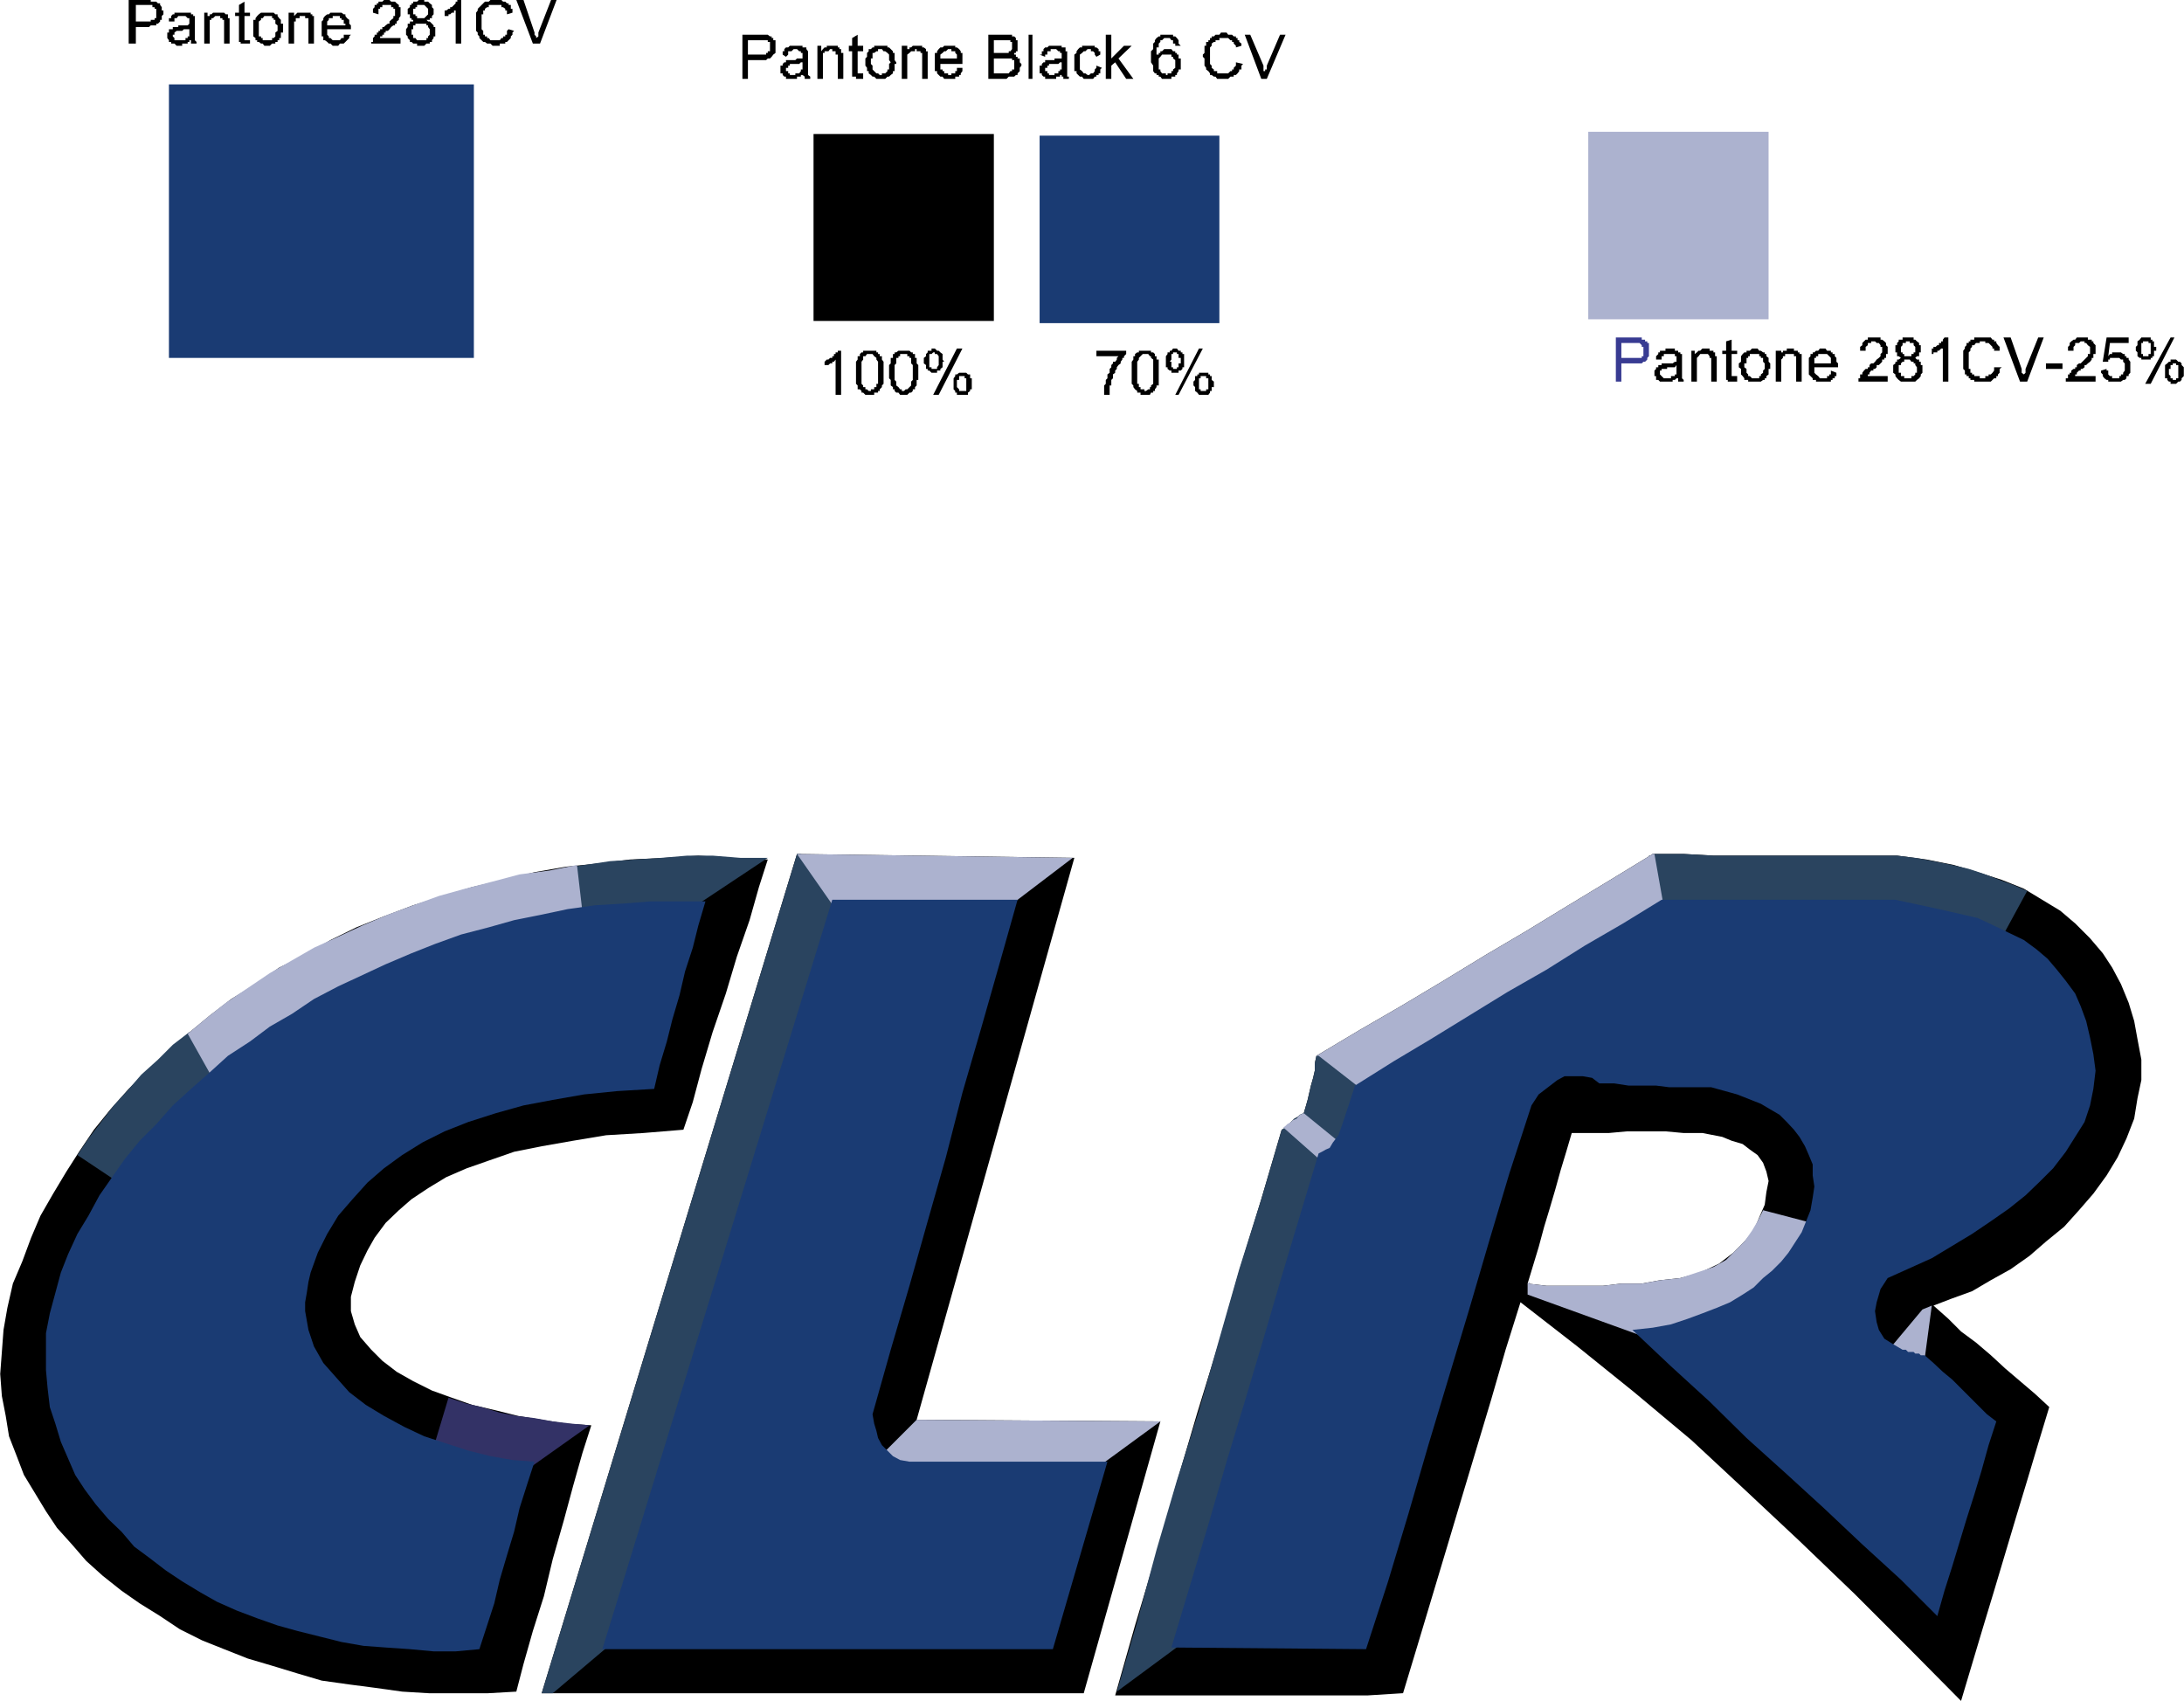
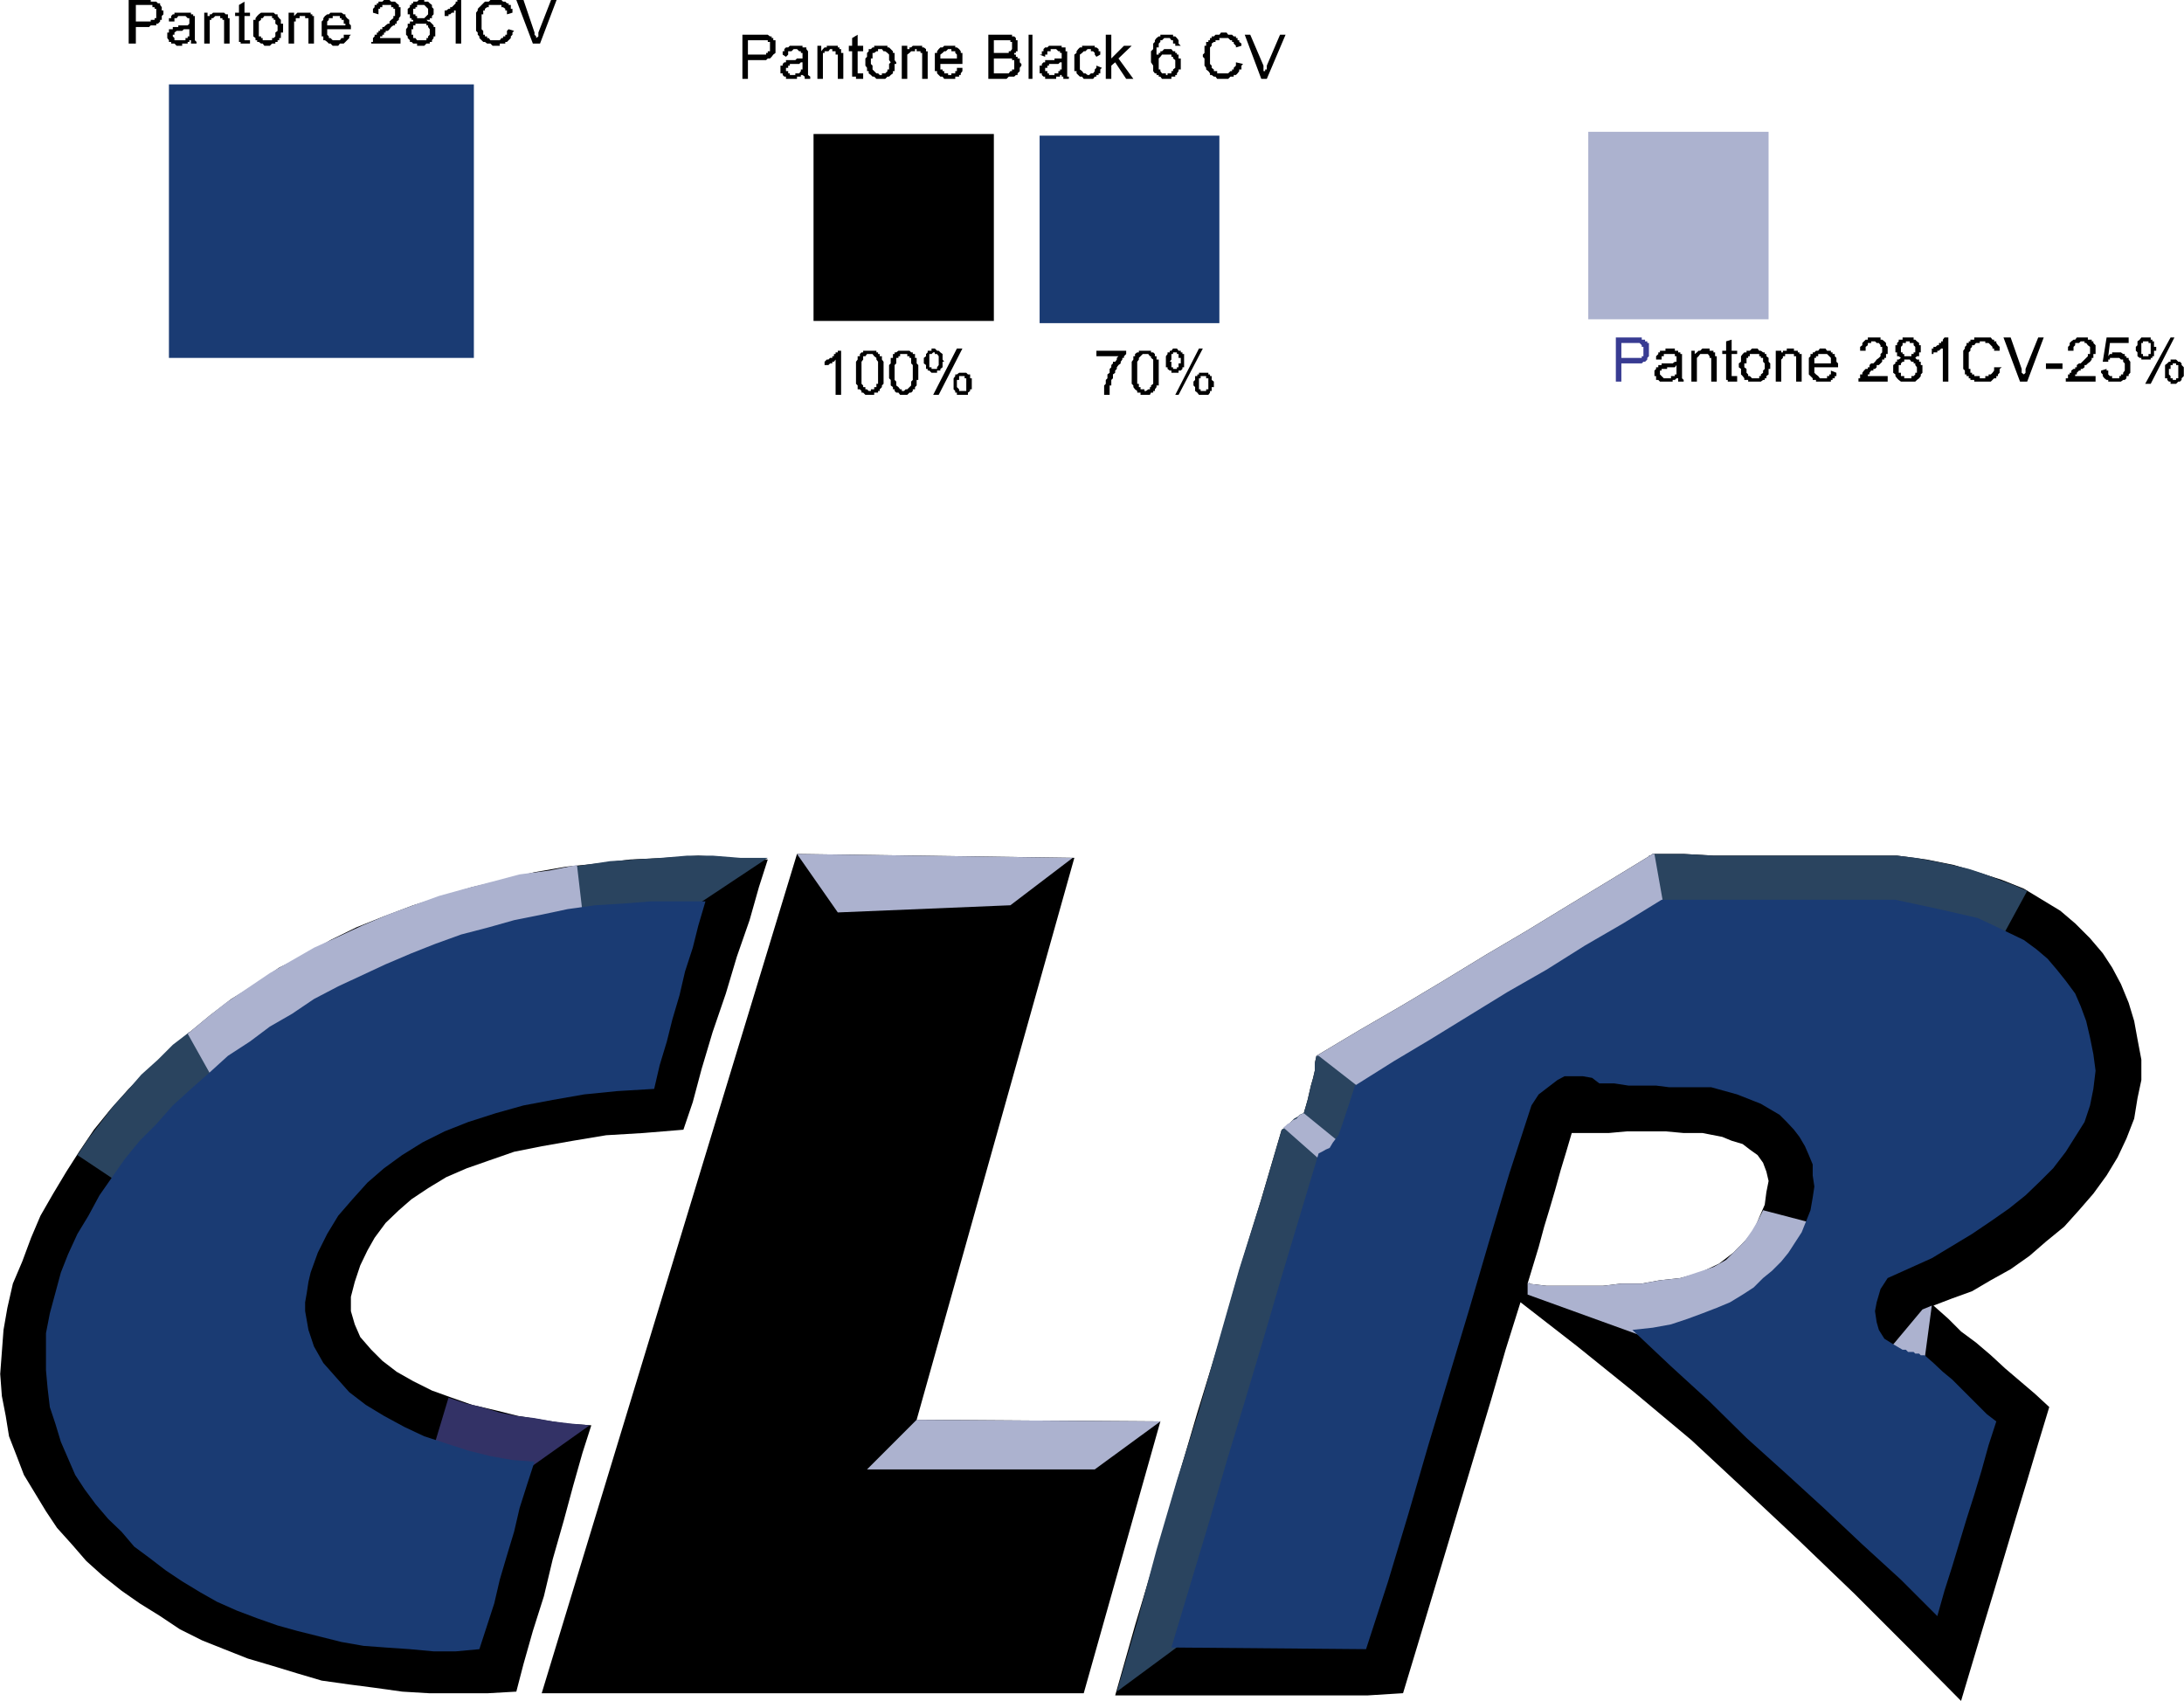
<svg xmlns="http://www.w3.org/2000/svg" width="2500" height="1947" viewBox="0 0 285.119 222.093">
  <g fill-rule="evenodd" clip-rule="evenodd">
    <path d="M145.584 221.373l2.592-9.144 2.808-9.36 2.664-9.36 2.664-9.071 2.88-9.36 2.592-9.144 2.881-9.36 2.663-9.072.505-.288.216-.216.504-.504.216-.216.216-.216.504-.288.216-.216.504-.217.217-.72.288-1.008.216-.937.216-.936.288-1.008.216-.937v-.936l.216-1.008 5.544-3.312 5.473-3.168 5.544-3.312 5.544-3.385 5.256-3.096 5.544-3.384 5.472-3.312 5.544-3.385h4.032l3.888.216h23.975l3.816.505 3.6.72 3.096.936 3.168 1.009 2.88 1.151 2.376 1.44 2.376 1.439 1.944 1.656 1.943 1.944 1.656 1.943 1.225 1.872 1.152 2.16 1.008 2.448.72 2.376.432 2.376.504 2.664v2.664l-.504 2.376-.432 2.664-1.008 2.592-1.152 2.448-1.44 2.376-1.728 2.376-1.872 2.159-1.943 2.16-2.377 1.944-2.159 1.872-2.448 1.728-2.592 1.44-2.448 1.439-2.592.937-2.448.937 1.944 1.728 1.655 1.656 1.944 1.439 1.944 1.656 1.871 1.728 1.944 1.656 1.944 1.656 1.872 1.729-1.44 4.752-1.439 4.823-1.44 4.752-1.44 4.824-1.439 4.823-1.439 4.753-1.44 4.824-1.44 4.823-6.912-6.984-6.983-6.983-7.2-6.912-6.912-6.479-7.2-6.696-7.487-6.264-7.416-5.977-7.416-5.76-1.944 6.192-1.872 6.479-1.944 6.48-1.943 6.479-1.872 6.265-1.944 6.479-1.944 6.48-1.871 6.191-4.608.288H145.584v.009zm53.855-53.784l.72-2.376.721-2.376.72-2.664.72-2.376.72-2.448.721-2.592.72-2.376.72-2.447h4.824l2.376-.217h5.04l2.376.217h2.448l2.592.504 1.225.504 1.439.432.936.72 1.009.721.72 1.008.432 1.152.288 1.224-.288 1.44-.216 1.655-.72 1.656-.72 1.728-1.225 1.44-1.439 1.44-1.872 1.439-2.448 1.152-2.592.72-2.664.288-2.376.432h-2.664l-2.376.288h-7.416l-2.451-.288z" />
    <path fill="#2a445f" d="M215.279 112.005v-.288h.217l.287-.216h4.032l3.888.216H247.68l2.376.288 2.376.433 2.448.503 2.159.504 2.16.72 1.872.721 1.945.719 1.656.72-3.097 5.688-44.351-.432-1.945-9.576z" />
    <path fill="#acb2cf" d="M171.647 139.077v-.216l.216-.288v-.719l5.544-3.313 5.473-3.168 5.544-3.311 5.544-3.385 5.256-3.096 5.544-3.384 5.471-3.311 5.544-3.385H216l1.224 6.912 1.44.72-39.601 24.48-7.416-4.536z" />
    <path fill="#2a445f" d="M145.8 220.869l2.664-9.143 2.519-9.361 2.664-9.072 2.88-9.144 2.664-9.36 2.592-9.072 2.881-9.144 2.663-9.072.505-.288.216-.216.504-.504.216-.216.215-.215.504-.289.216-.215.504-.217.217-.72.288-1.008.216-.936.216-.936.288-1.008.215-.936v-.936l.216-1.007h.288l6.193 4.823-23.473 71.496-9.071 6.696z" />
    <path fill="#acb2cf" d="M199.728 167.373l-.289.216v1.44l18.72 6.768 24.985-14.4-12.96-3.384-.72 1.44-.721 1.224-1.008 1.44-1.151 1.153-1.225 1.223-1.656.936-2.159.72-2.16.72-2.664.288-2.376.432h-2.664l-2.376.288h-7.416l-2.449-.288h.289v-.216z" />
    <path d="M67.392 220.869l-3.816.216H56.088l-3.6-.216-3.6-.504-3.312-.431-3.6-.505-3.168-.936-3.312-1.008-3.168-.936-3.096-1.224-2.88-1.152-2.88-1.44-2.592-1.728-2.664-1.656-2.376-1.657-2.448-1.943-2.16-1.943-1.873-2.161-1.943-2.16-1.44-2.16-1.44-2.376-1.44-2.376-.936-2.448-1.009-2.592-.431-2.664-.504-2.592-.216-2.88.216-2.879.216-2.88.504-2.881.719-3.168 1.225-2.88 1.151-3.096 1.225-2.88 1.656-2.879 1.728-2.88 1.656-2.593 1.943-2.88 2.16-2.664 2.376-2.664 2.376-2.376 2.665-2.376 2.664-2.447 2.879-2.377 2.808-2.159 3.168-1.945 3.097-2.16 3.384-1.656 3.311-1.944 3.385-1.656 3.6-1.439 3.816-1.441 3.888-1.223 3.816-1.153 4.032-.935 4.104-1.009 4.104-.72 4.319-.431 4.033-.504 4.608-.217 4.32-.288 4.536.288 4.536.217-1.153 3.599-1.223 4.321-1.657 4.752-1.44 4.823-1.728 5.04-1.44 4.824-1.151 4.32-1.224 3.6-5.256.433-4.825.288-4.319.719-4.104.72-3.6.72-3.312 1.152-2.88 1.008-2.664 1.152-2.376 1.44-2.161 1.44-1.655 1.44-1.728 1.656-1.44 1.944-.936 1.657-.936 1.943-.72 2.16-.504 1.944v1.872l.504 1.728.72 1.656 1.44 1.656 1.44 1.44 1.872 1.439 2.16 1.225 2.447 1.225 2.593.935 2.664.936 3.096.72 2.879.72 3.097.504 3.168.504 3.312.216-1.153 3.6-1.223 4.32-1.225 4.536-1.439 5.04-1.152 4.824-1.44 4.536-1.224 4.321-.936 3.599z" />
    <path fill="#2a445f" d="M73.151 113.445l3.097-.504 3.384-.503 3.311-.216 3.385-.217 3.383-.288h3.312l3.601.288h3.6l-10.08 6.696-14.617.72-2.376-5.976zM10.08 150.813l1.44-2.16 1.656-2.16 1.656-2.16 1.728-1.872 1.872-2.159 2.16-1.945 1.944-1.944 2.16-1.656 3.816 5.976-11.952 14.4-6.48-4.32z" />
    <path fill="#acb2cf" d="M24.48 134.974l2.592-2.161 2.375-1.872 2.881-1.944 2.88-1.943 2.88-1.657 2.88-1.656 3.168-1.439 3.096-1.441 3.384-1.44 3.312-1.224 3.384-1.223 3.384-.937 3.599-.935 3.528-.937 3.888-.504 3.601-.72.719 6.192-47.519 23.04-4.032-7.199z" />
    <path fill="#333266" d="M58.536 182.493l2.16.72 2.16.505 2.376.72 2.16.431 2.376.288 2.376.432 2.448.288 2.376.216-8.425 5.976-12.671-.72 2.664-8.856z" />
    <path fill="#1a3b73" d="M62.567 215.325l-3.095.288h-2.88l-3.096-.288-3.168-.217-2.881-.214-2.88-.504-2.879-.721-2.88-.72-2.592-.72-2.664-.936-2.664-1.008-2.592-1.152-2.16-1.224-2.376-1.439-2.16-1.441-2.16-1.656-1.944-1.439-1.656-1.945-1.728-1.656-1.656-1.943-1.44-1.945-1.224-1.872-.936-2.16-.937-2.16-.719-2.376-.72-2.159-.289-2.448-.215-2.376V174.069l.504-2.591.72-2.665.719-2.664.937-2.376 1.224-2.664 1.44-2.376 1.439-2.664 1.657-2.376 1.656-2.376 1.944-2.376 2.159-2.16 2.161-2.448 2.376-2.16 2.447-2.16 2.376-2.159 2.881-1.873 2.592-1.944 2.88-1.656 2.88-1.943 3.168-1.657 3.096-1.44 3.096-1.44 3.383-1.44 3.097-1.224 3.383-1.224 3.601-.936 3.312-.935 3.6-.721 3.383-.72 3.601-.504 3.6-.216 3.6-.288h7.199l-.935 3.168-.72 2.88-1.008 3.096-.72 3.097-.936 3.168-.72 2.879-.937 3.096-.719 3.096-4.825.288-4.319.433-4.104.719-3.816.72-3.6 1.008-3.601 1.152-3.096 1.224-2.88 1.44-2.663 1.656-2.376 1.728-2.16 1.872-1.944 2.16-1.872 2.16-1.44 2.376-1.224 2.449-.936 2.591-.288 1.224-.217 1.44-.215 1.224v1.152l.432 2.449.72 2.159 1.223 2.16 1.657 1.872 1.728 1.944 2.159 1.656 2.377 1.44 2.663 1.441 2.593 1.223 2.88.937 2.879.935 2.881.72 2.88.504 2.88.216-.936 2.881-1.009 3.168-.719 3.095-.937 3.096-.935 3.168-.72 3.096-.936 2.88-1.009 3.096z" />
    <path d="M70.704 221.085l33.336-109.584 36.215.504-20.591 73.368 31.823.216-10.008 35.496H70.704z" />
    <path fill="#acb2cf" d="M119.664 185.373l31.823.216-8.567 6.265h-29.736l6.48-6.481z" />
-     <path fill="#2a445f" d="M70.704 221.085l33.336-109.584h.504l5.76 6.912-30.241 95.977-7.919 6.695h-1.44z" />
    <path fill="#acb2cf" d="M104.04 111.501l36 .504-8.137 6.192-22.535.936-5.328-7.632z" />
-     <path fill="#1a3b73" d="M108.647 117.478h24.193l-2.376 8.423-2.377 8.352-2.447 8.424-2.161 8.425-2.375 8.351-2.376 8.424-2.448 8.352-2.377 8.424.217 1.224.287.936.217.936.504.937.72.719.72.72.935.504 1.225.216h25.847l-7.127 24.48H78.624l30.023-97.847z" />
    <path fill="#acb2cf" d="M167.544 147.213l.288-.216.216-.216.504-.288.216-.216.503-.215.216-.289.216-.215.504-.217 6.192 5.04-2.087 2.808-6.768-5.976zM252.216 170.47l-1.225.504-4.031 4.823 4.319 1.656.937-6.983z" />
    <path fill="#1a3b73" d="M152.928 215.108l2.376-7.919 2.448-8.135 2.376-8.209 2.376-7.848 2.447-8.208 2.376-8.136 2.376-7.92 2.448-8.136.433-.216.504-.288.504-.216.431-.72.72-.935.505-1.441.72-2.16.935-2.88 5.04-3.168 4.825-2.88 5.04-3.096 5.04-3.096 5.04-2.88 5.04-3.168 4.968-2.88 5.04-3.095h30.528l5.687 1.223 5.04 1.153 2.161 1.007 1.943.936 1.944.936 1.657 1.224 1.44 1.224 1.224 1.44 1.151 1.441 1.225 1.655.719 1.656.72 1.944.504 2.161.433 2.16.288 2.159-.288 2.376-.433 2.16-.72 2.16-1.223 1.945-1.225 1.943-1.655 2.16-1.657 1.656-1.944 1.872-2.16 1.728-2.375 1.656-2.448 1.656-5.256 3.168-5.761 2.592-.935 1.441-.504 1.727-.216 1.152.216 1.44.288 1.009.719 1.151 1.153.72 1.223.72h.432l.288.289h.721l.216.215h.504l.215.216h.504l1.153 1.008 1.223 1.151 1.225 1.009 1.151 1.153 1.225 1.223.935.936 1.225 1.224 1.224.936-1.008 3.097-.937 3.383-.935 3.096-1.008 3.168-.937 3.096-.935 3.096-1.009 3.167-.935 3.313-4.752-4.752-5.04-4.608-5.04-4.751-5.041-4.609-5.04-4.536-4.824-4.752-5.04-4.607-5.04-4.752 2.664-.289 2.376-.432 2.16-.72 1.945-.719 1.872-.721 1.727-.72 1.657-1.008 1.44-.936 1.224-1.224 1.152-.935 1.224-1.225.936-1.151 1.728-2.664 1.152-2.881.288-1.656.216-1.44-.216-1.439v-1.441l-.505-1.224-.504-1.152-.719-1.223-.72-.937-.937-1.008-.935-.935-1.225-.721-1.223-.72-3.096-1.223-3.384-.937h-5.473l-1.727-.216h-3.601l-1.872-.288H208.8l-.937-.72-1.223-.215H204.264l-.937.503-1.223.936-1.224.937-.937 1.439-2.88 8.856-2.664 8.928-2.591 8.857-2.664 8.855-2.665 8.857-2.591 8.927-2.664 8.857-2.88 8.855-25.416-.217zM22.031 11.016h39.817v35.712H22.031V11.016z" />
    <path d="M106.2 17.496h23.544v24.408H106.2V17.496z" />
    <path fill="#1a3b73" d="M135.72 17.712h23.471v24.48H135.72v-24.48z" />
    <path fill="#acb2cf" d="M207.359 17.208h23.544v24.48h-23.544v-24.48z" />
    <path d="M210.96 49.824v-5.76h3.384v.288h.432v.216h.288v.216h.216v1.728l-.216.216v.216l-.288.288h-.216l-.216.216H211.68v2.376h-.72zm.72-3.096H214.344v-.216h.216v-1.224h-.216v-.216l-.288-.288h-2.376v1.944z" fill="#383b92" />
    <path d="M218.88 49.392l-.216.216h-.288v.216h-1.657l-.216-.216h-.288v-.504H216v-.72l.216-.216v-.216h.288v-.288h.432v-.216h1.441l.288-.216h.216v-.72h-.216v-.288H217.224v.288h-.288v.432h-.72v-.432l.288-.288v-.216h.216v-.216h.72v-.288H218.665v.288h.432v.216h.288v.216h.216v3.168l.216.216v.216h-.72v-.432h-.217zm0-1.728l-.216.288h-1.009v.216h-.72v.216h-.216v.504l.216.216.288.288H218.159v-.288h.505v-.216h.216v-1.224zM220.823 49.824v-4.032h.433v.432l.288-.216.216-.216h.216l.288-.288H223.199v.288h.504v.216h.217v.504h.216V49.824h-.72v-3.096h-.217v-.216l-.216-.288h-1.007l-.216.288-.216.216v3.096h-.721zM226.8 49.104v.72H225.575v-.216h-.216v-3.384h-.504v-.432h.504v-1.224l.721-.216v1.44h.72v.432h-.72V49.104h.72zM227.016 47.664v-.216l.288-.216v-.72l.216-.288.216-.216h.288v-.216h.432l.288-.288h.721l.216.288h.216l.288.216h.216v.216h.216v.288l.288.216v.504l.216.216v.72h-.216v.72l-.288.216v.288h-.216v.216h-.216l-.288.216h-1.657v-.216h-.504v-.216l-.216-.288-.216-.216v-.72l-.288-.216v-.288zm.719 0v.288l.288.216v.504l.216.216v.216h.216l.288.288H229.68v-.288h.216v-.216l.288-.216v-.288l.216-.216v-.72l-.216-.216v-.504h-.288v-.216h-.216v-.288H228.455v.288h-.216v.216h-.216v.72h-.288v.216zM231.84 49.824v-4.032h.72v.432-.216h.215v-.216h.504v-.288H234.216v.288h.504v.216h.216v.216h.288v3.6h-.72V46.512h-.288v-.288h-1.153v.288h-.288v.216l-.215.216v2.88h-.72zM239.039 48.384l.721.288v.432h-.216v.288h-.288v.216h-.217v.216h-1.943v-.216h-.432v-.216l-.288-.288-.217-.216v-2.16l.217-.216v-.288h.288v-.216h.216l.216-.216h.288l.216-.288h.72l.216.288h.504v.216h.217v.216h.288v.288l.216.216v.504l.216.216v.504h-3.096v.72l.216.216.288.216.216.288H238.537v-.288h.288v-.216h.216v-.504h-.002zm-2.159-.936h2.159v-.72l-.216-.216-.288-.288h-1.151v.288h-.288v.216h-.216v.72zM246.455 49.104v.72h-3.815v-.432h.215v-.504h.289v-.216l.215-.288.216-.216h.288v-.216h.217v-.288l.215-.216h.289l.216-.216.216-.288.288-.216.216-.216v-.288l.215-.216v-.72h-.215v-.216l-.216-.288h-.288l-.216-.216h-.505v.216h-.432v.288l-.288.216v.504h-.72v-.504l.289-.216v-.288l.215-.216.216-.216h.288v-.288h1.657v.288h.215l.288.216.216.216v.288l.216.216V46.224h-.216v.504h-.216v.216h-.288v.288l-.215.216-.216.216h-.288v.288l-.216.216h-.216v.216h-.289l-.215.288v.216h-.217v.216h-.288 2.88zM248.399 46.728h-.216l-.288-.216h-.216v-.504h-.216V45.072h.216v-.288l.216-.216v-.216h.504v-.288h1.441v.288h.216l.216.216.288.216v.288h.216V46.008h-.216v.504h-.288l-.216.216h-.216.216l.216.216h.288v.288h.216v.432h.216v1.008l-.216.216v.216l-.216.288-.288.216-.216.216H248.183l-.288-.216-.216-.216-.216-.288v-.216l-.288-.216v-1.008l.288-.216v-.216h.216v-.288h.216l.288-.216h.216zm-.215-1.224v.504h.216v.216h.216v.288H249.553v-.288h.288v-.216h.216v-.72l-.216-.216v-.288h-.504v-.216h-.505v.216h-.432v.288l-.216.216v.216zm-.288 2.664v.504h.288v.432h.432v.288H249.553v-.288h.288l.216-.216v-.216h.216v-.72l-.216-.288v-.216h-.216v-.216h-.288l-.216-.288h-.721v.288h-.216l-.216.216v.216h-.288v.504zM254.376 49.824h-.721v-4.536.216h-.216l-.288.288h-.215v.216h-.504v.216h-.216v-.72h.216v-.216h.288l.216-.216h.215v-.288h.288v-.216h.216v-.216l.216-.288h.505v5.76zM260.352 47.952h1.007l-.288.216v.504l-.216.216v.216h-.215v.288h-.288l-.216.216-.216.216h-2.16v-.216h-.504v-.216h-.217v-.288h-.287v-.216h-.217v-.504l-.216-.216V45.792l.216-.288v-.216l.217-.216v-.288h.287v-.216h.217v-.216h.504v-.288H259.92l.216.288h.216v.216h.288v.216l.215.288.216.216v.504h-.719v-.288h-.216v-.216l-.216-.216-.288-.288h-.433v-.216h-.72v.216h-.503l-.216.288h-.288v.216l-.216.216v.288l-.217.216v2.16h.217v.504h.216v.216h.288v.216h.719v.288h.72v-.288h.433v-.216h.288l.216-.216.216-.288v-.432zM263.735 49.824l-2.16-5.76h.937l1.439 4.104v.504l.288.216v.216-.216l.216-.216v-.504l1.656-4.104h.72l-2.159 5.76h-.937zM267.119 48.168v-.72h2.16v.72h-2.16zM273.6 49.104v.72h-3.889v-.432H270v-.504h.216v-.216h.216v-.288l.288-.216h.216v-.216h.215v-.288l.288-.216h.216l.216-.216.288-.288.216-.216.217-.216v-.288h.287V45.288l-.287-.216-.217-.288h-.216v-.216h-.504l-.216.216h-.503v.288l-.216.216v.504H270v-.504l.216-.216v-.288l.216-.216.288-.216h.216l.215-.288h1.441v.288h.504v.216h.216v.216l.288.288v1.152h-.288v.504h-.216v.216l-.217.288-.287.216-.217.216h-.216v.288l-.288.216h-.216v.216h-.216l-.288.288v.216h-.215v.216h-.216 2.88zM274.319 48.384l.72-.216v.216h.217v.504l.216.216h.288v.288H276.695v-.288h.217v-.216h.287v-.216l.216-.288V47.448l-.216-.216v-.288h-.287l-.217-.216H275.472v.216h-.216v.288h-.721l.504-3.168h2.881v.72h-2.448l-.216 1.728.216-.288h.288v-.216h1.152l.287.216h.216v.288h.217v.216h.288v.216l.216.288v1.44l-.216.216v.216h-.288v.288l-.217.216h-.216l-.287.216h-1.656v-.216h-.217l-.287-.216-.217-.288v-.216l-.216-.216v-.288zM278.855 45.504v-.216l.216-.216v-.504l.288-.216.216-.288H280.8v.288h.216v.216h.216v.72h.288v.504h-.288v.72h-.216v.216h-.216v.216H279.575v-.216h-.216l-.288-.216v-.504l-.216-.216v-.288zm1.225-.936h-.289v.216h-.216v1.44h.216v.288h.721v-.288h.288v-1.44h-.288v-.216h-.432zm0 5.544l3.312-6.048h.504l-3.096 6.048h-.72zm2.592-1.728v-.72l.288-.216.216-.216h.216v-.288h.72l.288.288h.216l.216.216v.216l.288.288v1.152l-.288.288v.216l-.216.216h-.216l-.288.288h-.72v-.288h-.216l-.216-.216v-.216h-.288v-1.008zm1.224-.936h-.216v.216h-.288v.504h-.216v.72l.216.216v.288h.288v.216h.432v-.216h.288v-1.728h-.288v-.216h-.216zM16.775 5.688V0H19.655v.216h.72l.216.216h.288v.216l.216.288v.432h.216v.504l-.216.216v.504h-.215v.216l-.288.288h-.216v.216h-.72l-.216.216h-1.728v2.16h-.937zm.937-2.88h1.943v-.216h.504v-.216h.216V1.152h-.215V.936h-.288V.648h-2.16v2.16zM24.912 5.256h-.216v.216h-.216v.216h-.72v.288h-.72l-.289-.288h-.431v-.216h-.289v-.216l-.215-.288v-.72h.215v-.432h.505v-.288h.72v-.216H24.481l.216-.216v-.72h-.217l-.289-.288H23.256l-.216.288h-.289v.432h-.72v-.432h.289v-.288l.216-.216h.215v-.216h2.162v.216h.287v.216h.216v3.168l.216.216v.216h-.72v-.432zm-.216-1.44h-.721l-.215.216h-.72l-.289.216v.288h-.215v.216l.215.216v.288H24.192v-.288h.289v-.216h.216V3.816h-.001zM26.64 5.688V1.656h.432v.432h.287v-.216h.217l.216-.216h1.44l.215.216h.288v.504h.217v3.312h-.72V2.592h-.216v-.216h-.288v-.288h-.648l-.288.288h-.216v.216h-.217v3.096h-.719zM32.616 5.256v.432h-.504v.288-.288h-.72v-.216h-.216V2.088h-.504v-.432h.504V.648l.72-.432v1.44h.72v.432h-.72v3.168h.72zM33.048 3.816V2.592h.288v-.216l.216-.288.216-.216.288-.216h1.656l.216.216h.288v.216l.216.288.216.216v.504h.288v1.152h-.288v.72h-.216v.288h-.216v.216h-.288v.216h-.432l-.288.288h-.72l-.216-.288h-.216l-.288-.216h-.216v-.216h-.216v-.288l-.288-.216V3.816zm.72 0V4.752h.288v.216h.216v.288h1.224v-.288h.216l.216-.216v-.504l.288-.216v-.72l-.288-.216v-.504h-.216v-.216h-.216v-.288h-1.008l-.216.288h-.216v.216l-.288.216v1.008zM37.655 5.688V1.656h.72v.432l.217-.216.216-.216H40.536v.216h.215v.216h.217V5.688h-.72V2.376h-.432v-.288h-.72v.288h-.504v.432h-.217v2.88h-.72zM45.072 4.536h.72l-.216.216v.216l-.288.288-.216.216-.216.216h-.505l-.216.288h-.72l-.289-.288h-.216l-.216-.216-.288-.216h-.216v-.504h-.216V2.808l.216-.216v-.216l.216-.288.288-.216h.216l.216-.216H44.567l.289.216h.216v.216l.216.288.288.216v.504l.216.216v.504h-3.096v.72l.216.216v.216h.216l.289.288H44.353l.216-.288h.289v-.432h.214zm-2.376-1.224h2.376v-.216h-.216v-.504h-.289v-.216h-.216v-.288H43.415v.288h-.505v.216l-.216.216v.504h.002zM52.271 4.968v.72h-3.815v-.216h.216v-.504l.216-.216v-.216h.288v-.288h.216v-.216h.215v-.216h.289v-.288h.216l.216-.216.288-.216h.216v-.288l.216-.216.287-.216v-.288h.217V1.152h-.217V.936h-.287V.648h-1.152v.288h-.289v.216h-.215v.72l-.72-.216v-.504l.216-.216V.648h.288V.432h.216V.216h.504L50.112 0h.72l.216.216h.504l.216.216.288.216v.288h.215v1.152l-.215.288v.216l-.288.216v.288h-.216v.216h-.217l-.287.216-.216.288-.216.216h-.288v.216h-.216v.288h-.216v.216h-.289v.216h-.215 2.879zM54.216 2.592h-.504v-.216h-.216v-.504h-.288v-.72l.288-.216V.648h.216V.432h.216V.216h.504L54.648 0h.72v.216h.504l.216.216.288.216v.288l.216.216v.72l-.216.216v.288h-.288v.216h-.432l.216.216h.216l.288.288.216.216v.216h.216v1.224h-.216v.216l-.216.288v.216h-.288v.216h-.432l-.288.288H54.432v-.288h-.504l-.216-.216h-.216v-.216l-.288-.288v-.216l-.216-.216v-.72l.216-.288v-.432h.288v-.288h.432v-.216h.288zm-.288-1.224v.504h.288v.216h.216v.288H55.368l.288-.288.216-.216v-.72l-.216-.216-.288-.288H54.432v.288h-.216v.216h-.288v.216zm-.217 2.664v.504h.216v.432h.288l.216.288h1.224v-.288h.216v-.216l.216-.216v-.72l-.216-.288v-.216h-.216v-.216h-1.44v.216h-.288v.504h-.216v.216zM60.191 5.688h-.719v-4.32h-.216v.288h-.288l-.217.216h-.215v.216h-.505v-.72h.217l.288-.216h.215V.936h.217l.288-.288.216-.216V.216h.216V0h.503v5.688zM66.384 3.816l.72.216-.216.216v.288l-.216.216v.216l-.288.288-.217.216h-.215v.216h-.72v.288H64.295l-.287-.288h-.432l-.288-.216h-.216l-.216-.216-.289-.288v-.216l-.215-.216v-.288l-.216-.216V1.656l.216-.288v-.216l.215-.216.289-.288.216-.216.216-.216h.504L64.008 0h1.439l.217.216h.288l.215.216h.217v.216h.288v.504h.216v.504l-.721.216v-.504h-.215v-.216l-.288-.216h-.217V.648H63.792v.288h-.216l-.288.216v.216h-.216v.504h-.216v1.944l.216.216v.504h.216v.216h.288v.216h.216l.216.288h1.224l.215-.288h.217v-.216h.288v-.216h.215v-.504l.217-.216zM69.552 5.688L67.392 0h.936l1.44 4.248v.288l.215.216v.504-.288l.288-.216v-.504L71.928 0h.72l-2.16 5.688h-.936zM96.912 10.296v-5.76H100.224l.288.216h.216v.216h.216v.288h.289v1.656l-.289.216-.216.288-.216.216h-.288l-.216.216H97.632v2.448h-.72zm.72-3.168H100.008v-.216h.216v-.216h.288V5.472h-.288v-.216h-2.592v1.872zM104.76 9.576v.216h-.216v.216h-.505v.288H102.6v-.288h-.216l-.216-.216v-.216h-.288V8.568h.288v-.216l.216-.216h.216v-.288H103.823l.216-.216h.721v-.72h-.216v-.216h-.216l-.289-.288h-.432l-.288.288h-.431v.432l-.288.288-.432-.288v-.432h.216v-.288l.216-.216h.288l.216-.216h1.656v.216h.504v.216l.216.288V9.792l.288.216v.288h-.72v-.288l-.288-.216v-.216zm0-1.44h-.216l-.216.216h-1.224v.216h-.216v.288h-.288v.432h.288v.288h.216v.216h.719v-.216h.505l.216-.288v-.216h.216V8.136zM106.704 10.296v-4.32h.504v.72l.216-.288.216-.216h.288v-.216h1.44v.216h.215v.216h.217v.504h.287V10.296h-.719V7.128h-.288v-.432h-.433v-.288h-.288l-.215.288h-.504v.216h-.216v3.384h-.72zM112.68 9.576v.72H111.744v-.288h-.505V6.696h-.431v-.72h.431V4.968l.721-.432v1.44h.72v.72h-.72v2.88h.72zM112.968 8.136v-.504l.216-.216v-.504l.216-.216v-.288h.288l.216-.216h.216v-.216h1.728v.216h.216l.216.216.288.288v.216h.216V7.848l.216.288v.216h-.216V9.288h-.216v.288l-.288.216-.216.216h-.216l-.288.288h-1.152l-.288-.288h-.216l-.216-.216-.288-.216v-.288h-.216v-.432l-.216-.288v-.432zm.72 0v.216l.216.216v.504l.216.216.288.288h.216l.216.216h.288v-.216h.432l.288-.288v-.216h.216v-.72l.216-.216-.216-.288v-.72l-.216-.216-.288-.216h-.216l-.216-.288h-.504v.288h-.216l-.288.216h-.216v.72h-.216v.504zM117.72 10.296v-4.32h.719v.72-.288h.289v-.216h.215l.217-.216h1.224v.216h.216l.288.216v.288h.216v3.6h-.72V6.912h-.217v-.216h-.503v-.288h-.216v.288h-.505l-.215.216-.289.216v3.168h-.719zM124.919 8.856h.72v.432l-.216.288v.216h-.216v.216h-.504v.288H123.264l-.216-.288h-.288l-.216-.216-.216-.216v-.288h-.289V6.912h.289v-.216l.216-.288.216-.216h.288l.216-.216h1.44v.216h.216l.288.216.216.288v.216h.216v1.44h-2.88v.72h.288v.216h.216v.288h.504v.216h.432v-.216h.504v-.288h.216v-.432h-.001zm-2.159-1.224h2.16v-.504l-.216-.216v-.216h-.504v-.288h-.432l-.288.288h-.216l-.216.216-.288.216v.504zM129.023 10.296v-5.76H132.119v.216h.288l.216.216v.288h.216v1.44h-.216v.216h-.216v.216h-.288.504v.288h.216v.216h.288v.504l.216.216v.216l-.216.288v.432l-.288.288v.216h-.216l-.216.216h-.72l-.288.288H129.023zm.721-3.384h1.944v-.216h.216l.216-.288V5.472h-.216v-.216h-2.16v1.656zm0 2.664h1.944l.216-.288h.216v-.216h.288V7.848h-.288v-.216h-2.376v1.944zM134.279 10.296v-5.76h.505v5.76h-.505zM138.6 9.576v.216h-.216v.216h-.504v.288h-1.439v-.288h-.216l-.216-.216v-.216h-.288V8.568h.288v-.216l.216-.216h.216v-.288h1.224v-.216H138.6v-.72h-.216v-.216h-.216l-.288-.288h-.719v.288h-.432v.432h-.288v.288l-.72-.288h.288v-.432h.216v-.288l.216-.216h.288l.216-.216H138.6v.216h.504v.504h.216V10.008h.216v.288h-.72v-.288h-.216v-.432zm0-1.44h-.216l-.216.216H136.945v.216h-.216v.288h-.288v.432h.288v.288h.216v.216h.72v-.216h.503v-.288h.216v-.216h.216V8.136zM143.136 8.568l.719.288-.215.216v.504h-.216v.216h-.288v.216h-.216l-.217.288h-1.224l-.215-.288h-.288l-.216-.216-.217-.216v-.288h-.288V7.128l.288-.216v-.216l.217-.288.216-.216h.288v-.216h1.656v.216h.216l.288.216v.288h.216v.432l-.504.288-.216-.288v-.216l-.217-.216h-.287v-.288h-.433l-.288.288h-.216l-.215.216-.288.216v1.944l.288.216.215.288h.216l.288.216h.216l.217-.216h.287l.217-.288v-.216l.216-.216v-.288zM144.359 10.296v-5.76h.721v3.096l1.655-1.656h1.008l-1.727 1.656 1.944 2.664h-.937l-1.439-2.16-.504.432v1.728h-.721zM154.151 5.976h-.72v-.288h-.288v-.432h-.216l-.216-.288h-.721l-.288.288h-.216v.216l-.216.216v.504h-.288V7.128h.288v-.216h.216v-.216h.216l.288-.288H152.927l.216.288h.288v.216h.216v.216h.216v.504h.288v1.44h-.288v.216l-.216.288v.216h-.216v.216h-.504v.288H151.702l-.216-.288h-.216v-.216h-.288v-.216h-.216l-.216-.288v-.72l-.288-.432v-1.44l.288-.288v-.72l.216-.216v-.216l.216-.288.288-.216h.216v-.216H153.143v.216h.288l.216.216.216.288v.432l.288.288zm-2.88 2.376v.72h.216v.216l.216.288h.504v.216h.217v-.216h.504v-.288h.216v-.216l.288-.216V7.848l-.288-.216v-.216h-.216v-.288H151.703l-.216.288-.216.216v.72zM161.352 8.136l.935.216-.216.216v.504h-.288v.216l-.216.288-.215.216h-.289v.216h-.431l-.288.288h-1.441l-.215-.288h-.216l-.288-.216h-.216v-.216l-.216-.288-.288-.216v-.216l-.216-.288V7.632l-.217-.216v-.288l.217-.216V5.976h.216v-.504h.288v-.216h.216v-.288h.216v-.216h.288l.216-.216h.503l.216-.288h.721l.216.288h.504l.215.216h.289v.216h.215v.288h.216v.216l.288.216v.288l-.719.216v-.216l-.289-.288v-.216h-.215v-.216h-.216l-.288-.288h-1.153v.288h-.503v.216h-.216l-.288.216v.288l-.216.216v2.16l.216.216v.288l.288.216v.216h.431v.288h1.441l.288-.288h.216v-.216h.215v-.216l.289-.288v-.432zM164.664 10.296l-2.16-5.76h.72l1.727 4.032v.72h.217v.288-.504h.216v-.504l1.727-4.032h.721l-2.448 5.76h-.72zM109.8 51.552h-.72v-4.608l-.216.288h-.217v.216h-.288l-.215.216h-.504v-.432l.288-.288h.216l.215-.216h.288v-.216h.217v-.288h.216v-.216h.288v-.216h.432v5.76zM111.744 48.672v-1.44l.216-.288v-.432h.288v-.288l.216-.216h.216v-.216h1.728v.216h.216v.216h.216v.288h.288v.432l.216.288v2.88l-.216.216v.216l-.288.288v.216h-.216v.216h-.504v.288h-1.152l-.288-.288h-.216v-.216l-.216-.216h-.288v-.504l-.216-.216v-1.44zm.72 0v1.44l.216.216v.216h.288v.288h.216l.216.216h.288v-.216h.432v-.288h.288v-.432h.216V47.232l-.216-.288v-.216l-.288-.216-.216-.288h-.72l-.216.288h-.288v.432l-.216.288v1.44zM116.063 48.672v-1.008l.216-.216v-.72h.288v-.504h.216v-.216H117l.288-.216h1.44l.216.216h.216v.216h.288v.504h.216v.72l.215.216v1.944h-.215v.72l-.216.216v.288h-.288v.216l-.216.216h-.216l-.288.288H117.504l-.216-.288H117l-.216-.216v-.216h-.216v-.288l-.288-.216v-.72l-.216-.216v-.72h-.001zm.721 0V49.608l.216.216v.504l.288.216.216.288h.216v.216h.288l.216-.216h.216l.288-.288.216-.216v-.504l.216-.216v-1.944l-.216-.216v-.72h-.216v-.216h-.288v-.288H117.504v.288h-.216v.216H117v.72l-.216.216v1.008zM120.6 46.944v-.216l.288-.216v-.288l.216-.216v-.216h.503v-.288h.432l.289.288h.216l.216.216.288.216v.72l.216.288h-.216v.72l-.288.216v.216h-.432v.288h-.721l-.288-.288h-.215v-.216h-.216v-.504l-.288-.216v-.504zm1.223-.936l-.216.216h-.288v1.728h.288v.216h.721v-.216l.216-.288v-1.152l-.216-.288h-.289v-.216h-.216zm0 5.544l3.096-6.048h.72l-3.096 6.048h-.72zm2.664-1.44v-.72l.216-.288v-.216h.216l.288-.216H126.143l.216.216h.288v.504h.216v1.44h-.216v.216l-.288.216v.288h-1.44v-.288h-.216v-.216l-.216-.216v-.72zm1.153-1.008h-.432v.504h-.288V50.544l.288.288v.216H126.144v-1.656h-.216v-.288h-.288zM143.136 46.512v-.72h3.887v.432l-.288.288v.216h-.215v.216l-.216.288v.216l-.288.216-.216.288v.216l-.216.216v.288l-.288.216v.504l-.216.216v.72h-.217v1.224h-.719v-1.224l.215-.216v-.504l.216-.216v-.504l.288-.216v-.504l.217-.216v-.288l.216-.216v-.216h.288l.216-.288v-.216l.216-.216h-2.88zM147.743 48.672v-1.44l.217-.288v-.432h.216v-.288l.288-.216h.216v-.216h1.585v.216h.288l.216.216v.288h.216v.432h.288V50.328h-.288v.216l-.216.288v.216h-.216v.216h-.288l-.145.288h-1.224v-.288h-.432v-.216l-.288-.216-.216-.288v-.216l-.217-.216v-1.44zm.721 0v1.44h.216v.432h.216v.288h.504v.216h.216l.288-.216h.216v-.288h.145v-.216l.288-.216v-3.168l-.288-.216v-.216h-.145l-.216-.288h-.72l-.288.288-.216.216v.216l-.216.288v1.44zM152.207 46.944v-.432l.217-.288v-.216h.288v-.216h.216l.216-.288h.504l.216.288h.288v.216h.216v.216h.217v1.728h-.217v.216l-.216.216h-.288v.288H152.928v-.288h-.216l-.288-.216v-.216h-.217v-1.008zm1.225-.936h-.288v.216h-.216v.72l-.216.288h.216v.72h.216v.216h.504v-.216h.216v-.504h.288v-.72h-.288v-.504h-.216v-.216h-.216zm0 5.544l3.096-6.048h.504l-3.168 6.048h-.432zm2.376-1.44v-.288l.216-.216v-.504h.288v-.216h.216v-.216H157.753v.216h.216v.216h.216v.504l.288.216v.72h-.288v.504h-.216v.216l-.216.288H156.528l-.216-.288-.288-.216v-.504l-.216-.216v-.216zm1.223-1.008h-.288v.288h-.216v1.44h.216v.216h.721v-.216h.288v-1.44h-.288v-.288h-.433z" />
  </g>
</svg>